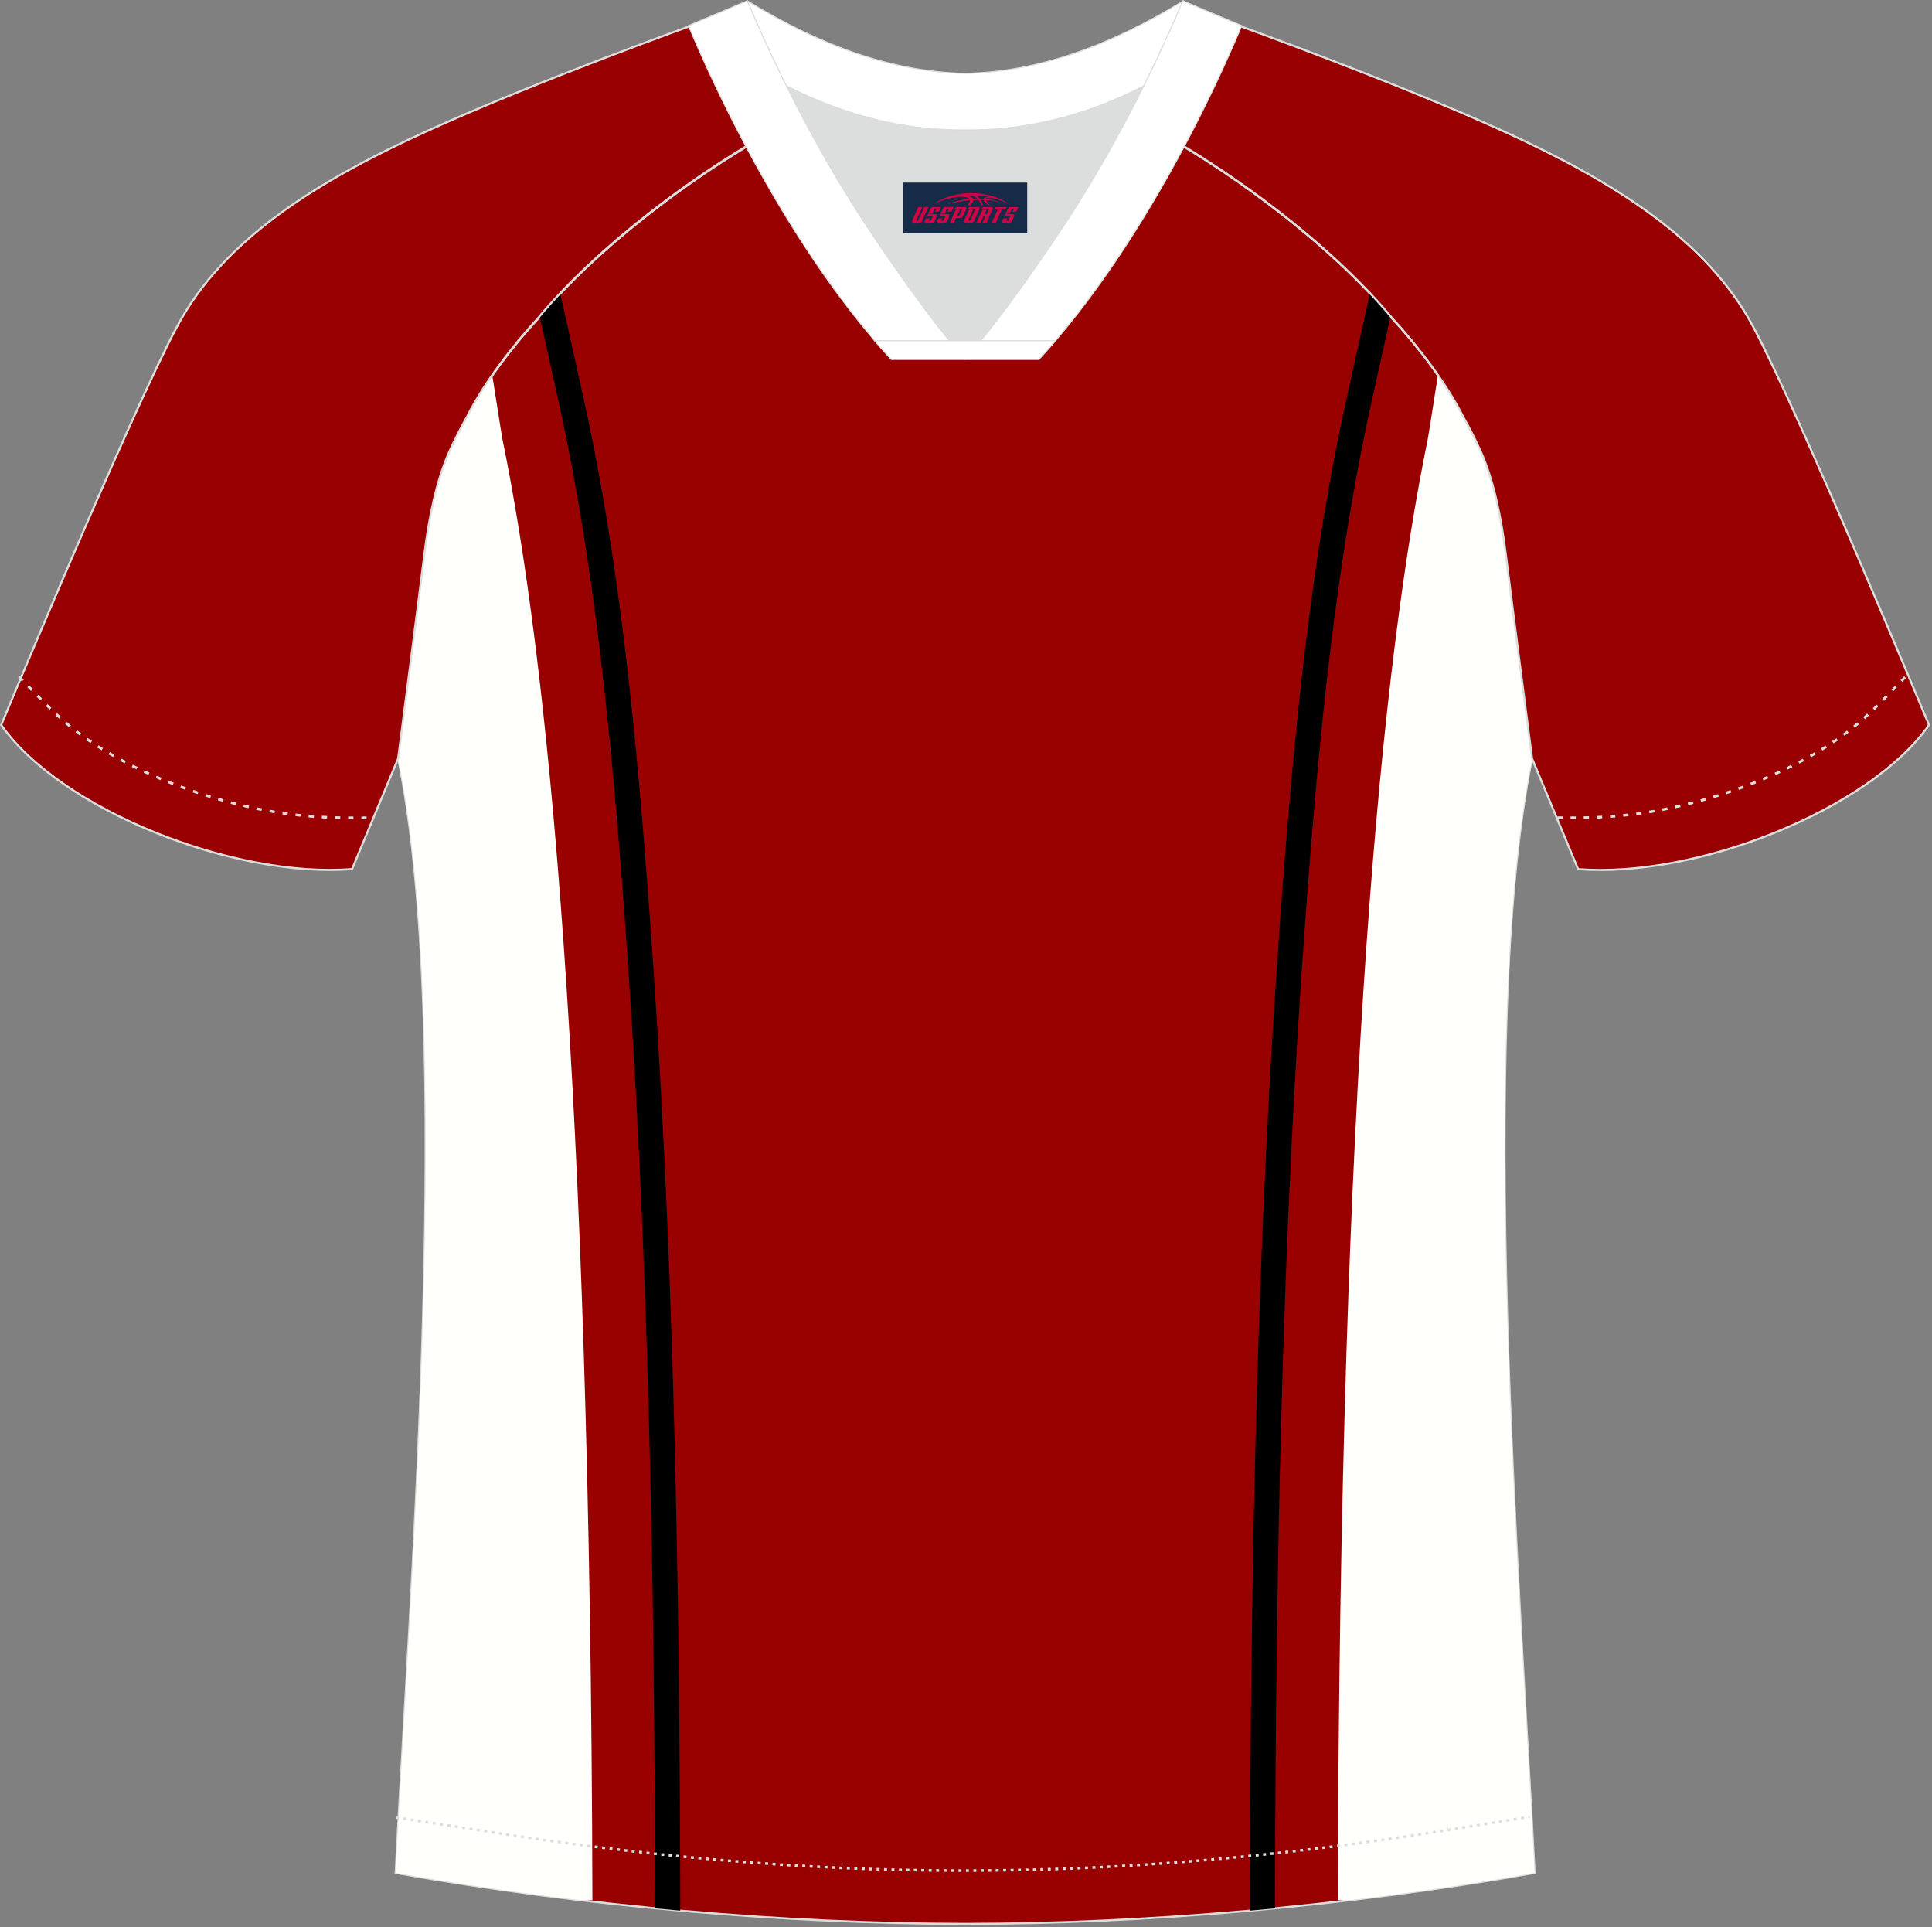
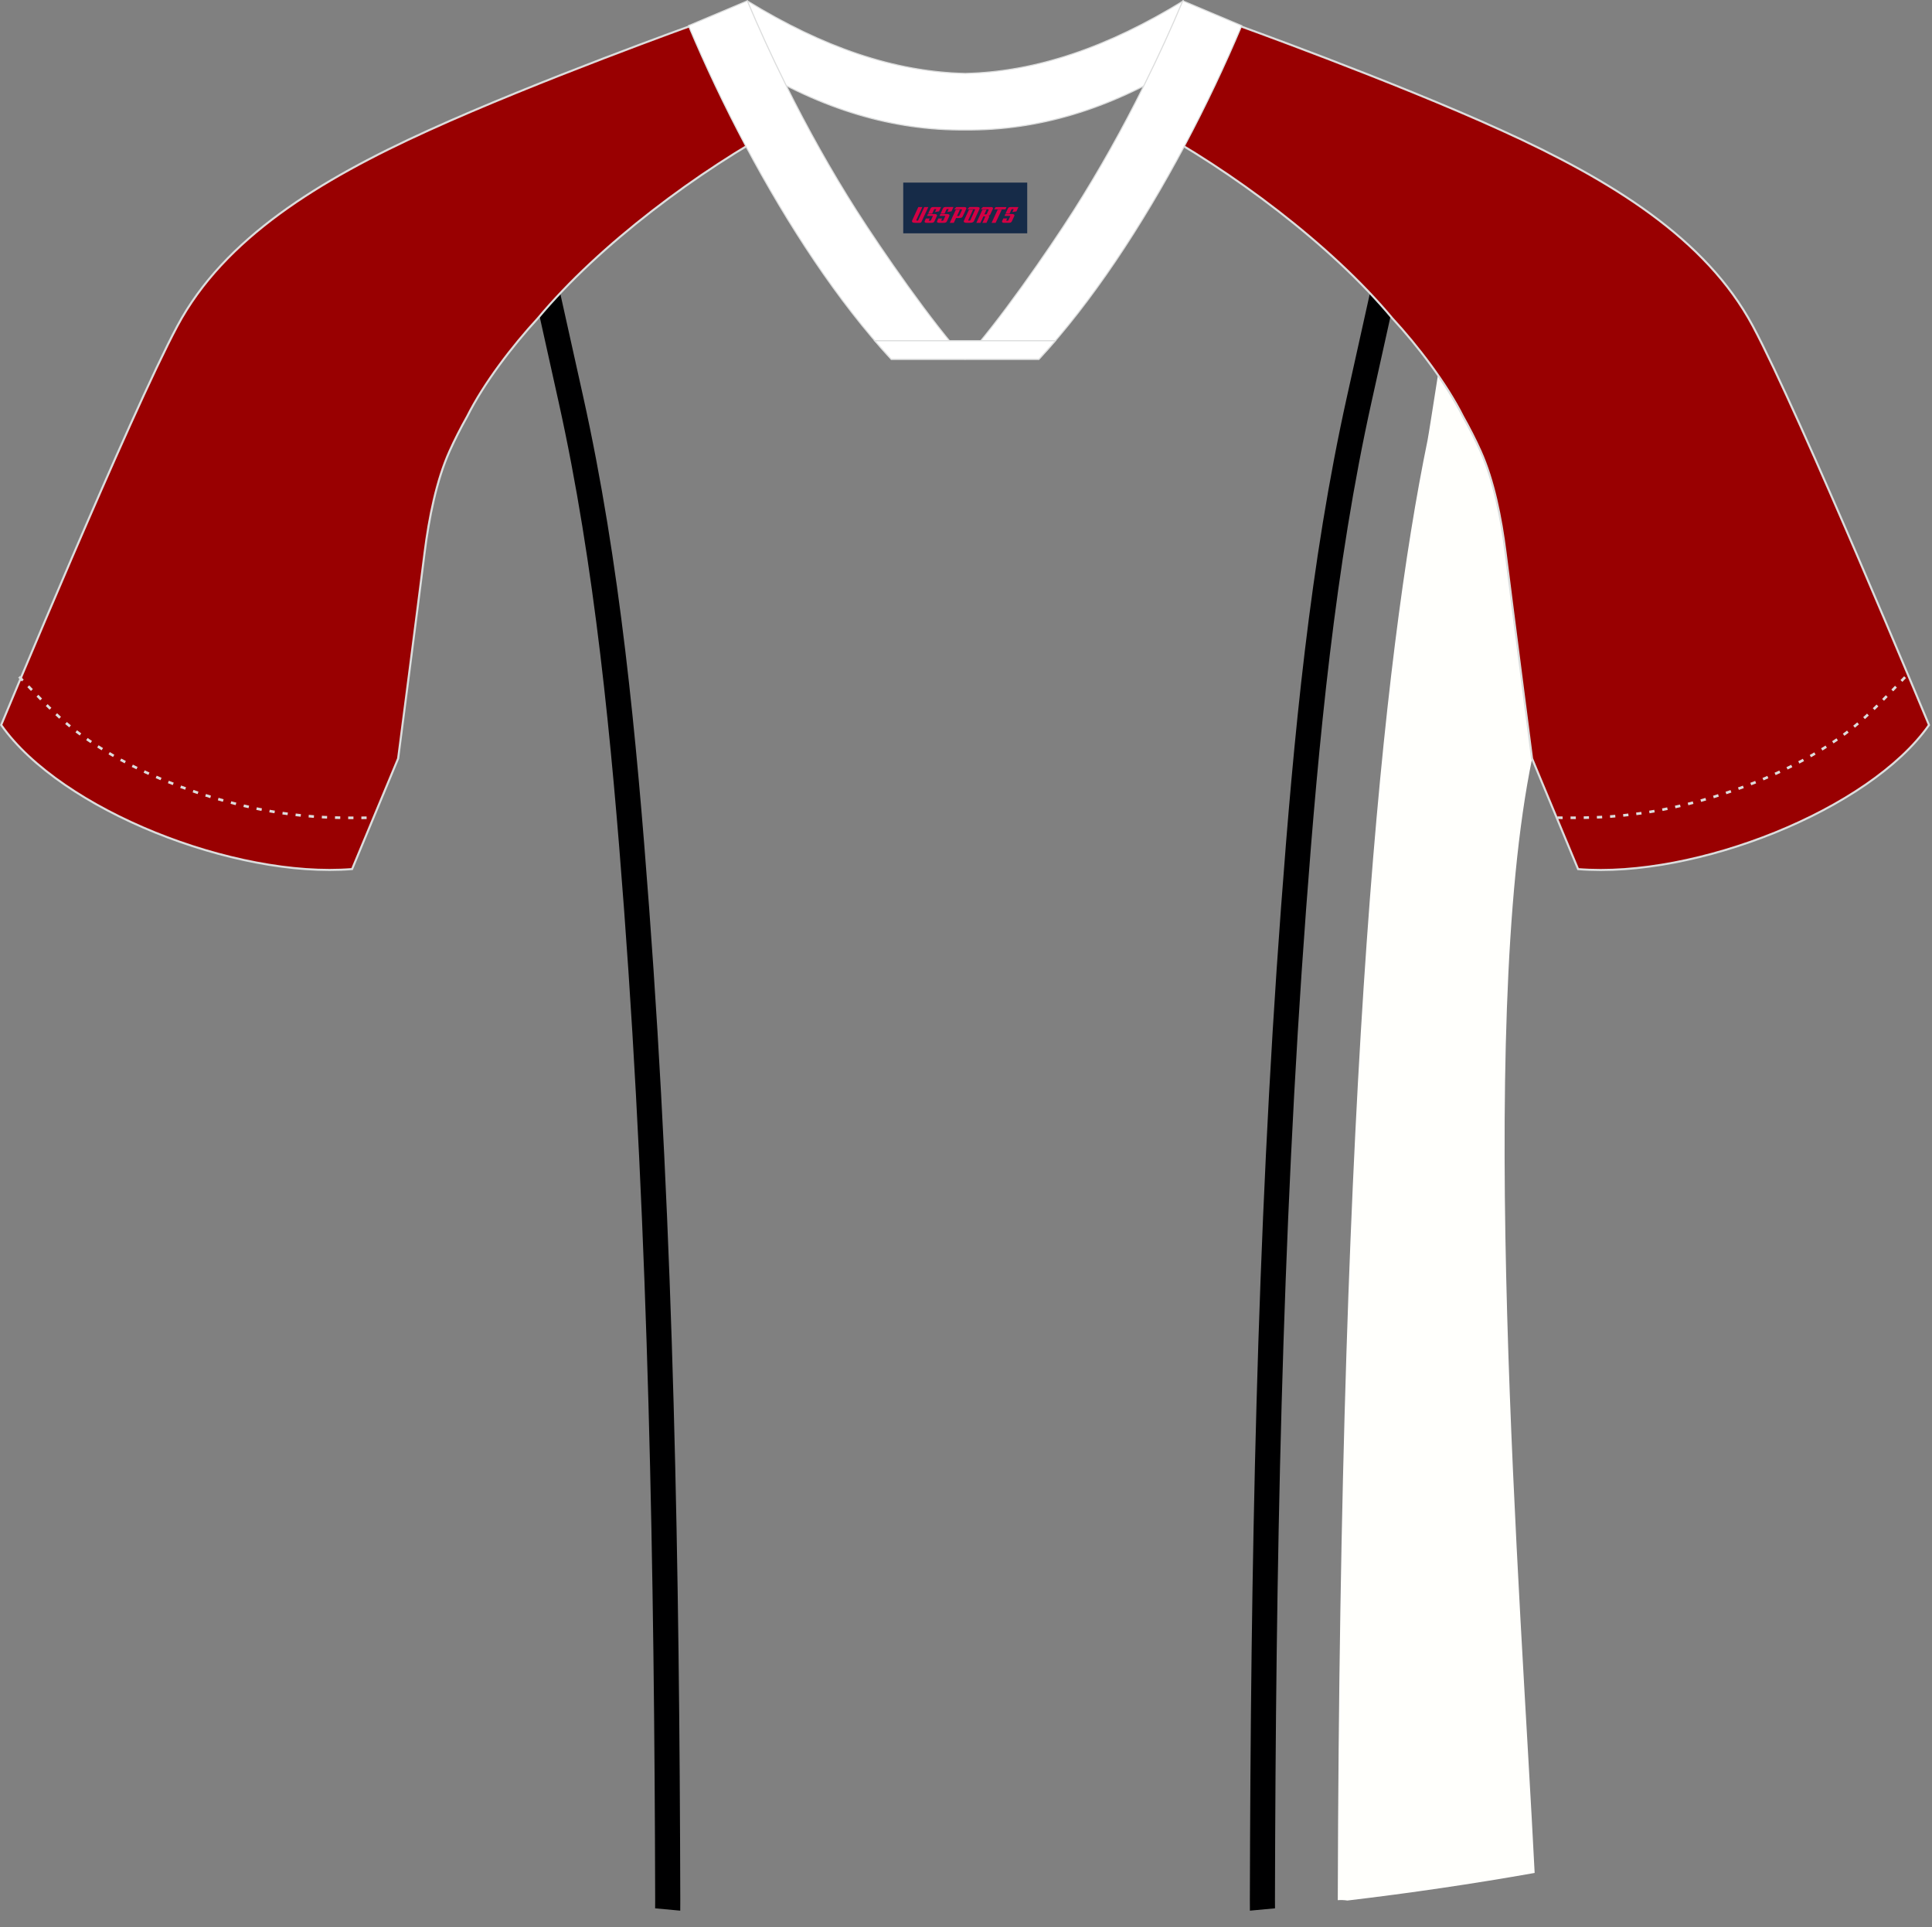
<svg xmlns="http://www.w3.org/2000/svg" version="1.1" id="图层_1" x="0px" y="0px" width="374px" height="373px" viewBox="0 0 374 373" enable-background="new 0 0 374 373" xml:space="preserve">
  <rect x="0" y="0" width="374" height="373" fill="#808080" stroke="none" />
  <g>
-     <path fill="#990000" stroke="#DCDDDD" stroke-width="0.4" stroke-miterlimit="22.926" d="M291.47,107.12   c1.27,10.18,4.85,37.71,5.11,39.69c-10.86,52.55-2.19,162.18,0.49,215.68c-36.81,6.53-75.42,9.83-110.24,9.86   c-34.82-0.04-73.43-3.33-110.24-9.86c2.68-53.5,11.35-163.13,0.49-215.68c0.26-1.98,3.83-29.51,5.11-39.69   c0.85-6.78,2.31-14.06,4.84-19.68c1.01-2.25,2.15-4.48,3.4-6.7c3.26-6.52,8.77-13.67,13.69-19.02   c11.2-13.44,29.03-27.03,44.74-35.87c0.96-0.54-1.02-15.4-0.07-15.9c3.94,3.31,25.19,3.25,30.33,6.12l-2.64,0.68   c6.1,2.82,12.97,4.24,19.71,4.25c6.73-0.02-2.74-1.43,3.36-4.26l5.69-2.51c5.14-2.86,16.2-2.27,20.14-5.59   c0.73,0.39-1.96,16.43-1.22,16.84c15.87,8.82,34.04,22.6,45.4,36.23c4.92,5.36,10.44,12.5,13.69,19.02c1.25,2.22,2.39,4.46,3.4,6.7   C289.16,93.06,290.62,100.34,291.47,107.12z" />
    <path fill="#000001" d="M104.47,61.28l3.65,16.44c7.05,31.7,10.28,66.01,12.69,98.34c4.73,63.56,5.86,127.96,6.02,191.67   l-0.01,1.61c1.62,0.16,3.24,0.31,4.86,0.45l0.01-2.07c-0.16-64.03-1.27-128.15-6.03-192.03c-2.46-33.03-5.59-66.66-12.79-99.03   l-4.41-19.84C107.06,58.31,105.73,59.79,104.47,61.28z" />
-     <path fill="#FFFFFC" d="M112.82,367.83c0.66-0.1,1.28-0.12,1.86-0.07c-0.39-159.6-8.74-240.56-17.37-282.51   c-0.18-0.88-1.11-6.85-2.01-12.58c-1.87,2.69-3.56,5.43-4.89,8.08c-1.25,2.22-2.39,4.46-3.4,6.7c-2.53,5.62-3.99,12.9-4.84,19.68   c-1.27,10.18-4.85,37.71-5.11,39.69c10.87,52.54,2.2,162.17-0.48,215.67C88.54,364.61,100.68,366.39,112.82,367.83z" />
    <path fill="#000001" d="M269.17,61.28l-3.65,16.44c-7.05,31.7-10.28,66.01-12.69,98.34c-4.74,63.56-5.87,127.96-6.02,191.67   l0.01,1.61c-1.62,0.16-3.24,0.31-4.86,0.45l-0.01-2.07c0.16-64.03,1.27-128.15,6.03-192.03c2.46-33.03,5.59-66.66,12.79-99.03   l4.41-19.85C266.58,58.3,267.92,59.79,269.17,61.28z" />
    <path fill="#FFFFFC" d="M260.83,367.83c-0.66-0.1-1.28-0.12-1.86-0.07c0.39-159.6,8.74-240.56,17.37-282.51   c0.18-0.88,1.11-6.86,2.01-12.59c1.87,2.69,3.57,5.44,4.89,8.08c1.25,2.22,2.39,4.46,3.4,6.7c2.52,5.62,3.99,12.9,4.84,19.68   c1.27,10.18,4.85,37.71,5.11,39.69c-10.86,52.55-2.19,162.18,0.49,215.68C285.11,364.61,272.97,366.39,260.83,367.83z" />
    <path fill="#990001" stroke="#DCDDDD" stroke-width="0.4" stroke-miterlimit="22.926" d="M221.92,24.17   c7.07-5.95,12.46-12.55,16.99-19.54c0,0,30.63,10.99,51.78,20.61c21.15,9.61,39.53,20.88,48.62,37.85   c9.08,16.97,34.11,77.23,34.11,77.23c-11.56,16.47-45.25,29.73-67.93,27.89l-8.91-21.4c0,0-3.8-29.24-5.12-39.81   c-0.85-6.78-2.31-14.06-4.84-19.68c-1.01-2.25-2.15-4.48-3.4-6.7c-3.26-6.51-8.77-13.67-13.69-19.02   C257.64,47.34,238.28,32.91,221.92,24.17z" />
    <path fill="#990001" stroke="#DCDDDD" stroke-width="0.4" stroke-miterlimit="22.926" d="M151.72,24.17   c-7.07-5.95-12.46-12.55-16.99-19.54c0,0-30.63,10.99-51.78,20.61c-21.15,9.6-39.54,20.87-48.61,37.84   c-9.08,16.97-34.11,77.23-34.11,77.23c11.56,16.47,45.25,29.73,67.93,27.89l8.91-21.4c0,0,3.8-29.24,5.12-39.81   c0.85-6.78,2.31-14.06,4.84-19.68c1.01-2.25,2.15-4.48,3.4-6.7c3.26-6.51,8.77-13.67,13.7-19.02   C116,47.34,135.36,32.91,151.72,24.17z" />
    <path fill="none" stroke="#DCDDDD" stroke-width="0.51" stroke-miterlimit="22.926" stroke-dasharray="1.02,1.531" d="   M3.7,130.98c2.92,3.02,6.08,6.41,9.27,9.11c10.32,8.74,27.36,15.21,41.6,17.27c5.61,0.82,10.34,0.99,16.71,0.91" />
-     <path fill="none" stroke="#DCDDDD" stroke-width="0.51" stroke-miterlimit="22.926" stroke-dasharray="0.576,0.865" d="   M76.64,351.75c1.31,0.21,15.14,2.3,16.45,2.52c30.89,4.94,61.95,7.77,93.3,7.77c30.85,0,61.41-2.73,91.81-7.53   c1.81-0.28,16.13-2.59,17.94-2.89" />
    <path fill="none" stroke="#DCDDDD" stroke-width="0.51" stroke-miterlimit="22.926" stroke-dasharray="1.02,1.531" d="   M368.79,131.06c-2.9,3-6.03,6.35-9.19,9.02c-10.32,8.74-27.36,15.21-41.6,17.27c-5.61,0.82-10.34,0.99-16.71,0.91" />
    <path fill="#FFFFFF" stroke="#DCDDDD" stroke-width="0.216" stroke-miterlimit="22.926" d="M145.36,12.73   c13.69,8.44,27.53,12.57,41.51,12.42c13.98,0.15,27.82-3.98,41.51-12.42c1.75-6.97,0.69-12.56,0.69-12.56   c-14.63,8.96-28.43,13.72-42.2,14.04c-13.77-0.31-27.56-5.07-42.2-14.04C144.67,0.16,143.6,5.76,145.36,12.73z" />
-     <path fill="#DCDDDD" d="M218.04,18.27c-10.31,4.7-20.7,6.99-31.17,6.88c-10.47,0.11-20.86-2.18-31.17-6.88   c-1.16-0.53-2.32-1.09-3.48-1.68c4.11,8.24,8.7,16.46,13.6,24.17c4.88,7.67,14.79,21.97,21.04,28.72l-0.04,0.06   c6.25-6.75,16.15-21.05,21.04-28.72c4.91-7.71,9.5-15.93,13.6-24.17l0.02-0.04C220.34,17.19,219.19,17.75,218.04,18.27z" />
    <path fill="#FFFFFF" stroke="#DCDDDD" stroke-width="0.216" stroke-miterlimit="22.926" d="M152.04,16.24   c-2.68-5.4-5.16-10.81-7.37-16.08l-11.4,4.81c3.2,7.6,6.93,15.5,11.06,23.25c8.22,15.44,18,30.33,28.21,41.32h14.28l0.04-0.06   c-6.25-6.75-16.15-21.05-21.04-28.72c-4.91-7.71-9.5-15.93-13.6-24.17C152.16,16.47,152.1,16.36,152.04,16.24z" />
    <path fill="#FFFFFF" stroke="#DCDDDD" stroke-width="0.216" stroke-miterlimit="22.926" d="M221.6,16.24   c2.68-5.4,5.15-10.81,7.37-16.08l11.41,4.81c-3.2,7.6-6.93,15.5-11.06,23.25c-8.22,15.44-18,30.33-28.21,41.32h-14.28l-0.04-0.06   c6.25-6.75,16.16-21.05,21.04-28.72c4.91-7.71,9.5-15.93,13.6-24.17C221.48,16.47,221.54,16.36,221.6,16.24z" />
    <path fill="#FFFFFF" stroke="#DCDDDD" stroke-width="0.216" stroke-miterlimit="22.926" d="M186.82,69.54h14.28   c1.08-1.16,2.15-2.36,3.22-3.6h-14.38h-0.09h-6.05h-14.48c1.06,1.24,2.14,2.44,3.21,3.6H186.82z" />
  </g>
  <g id="tag_logo">
    <rect y="35.34" fill="#162B48" width="24" height="9.818" x="174.85" />
    <g>
-       <path fill="#D30044" d="M190.81,38.53l0.005-0.011c0.131-0.311,1.085-0.262,2.351,0.071c0.715,0.24,1.44,0.54,2.193,0.9    c-0.218-0.147-0.447-0.289-0.682-0.42l0.011,0.005l-0.011-0.005c-1.478-0.845-3.218-1.418-5.1-1.62    c-1.282-0.115-1.658-0.082-2.411-0.055c-2.449,0.142-4.68,0.905-6.458,2.095c1.26-0.638,2.722-1.075,4.195-1.336    c1.467-0.18,2.476-0.033,2.771,0.344c-1.691,0.175-3.469,0.633-4.555,1.075c1.156-0.338,2.967-0.665,4.647-0.813    c0.016,0.251-0.115,0.567-0.415,0.96h0.475c0.376-0.382,0.584-0.725,0.595-1.004c0.333-0.022,0.66-0.033,0.971-0.033    C189.64,38.97,189.85,39.32,190.05,39.71h0.262c-0.125-0.344-0.295-0.687-0.518-1.036c0.207,0,0.393,0.005,0.567,0.011    c0.104,0.267,0.496,0.66,1.058,1.025h0.245c-0.442-0.365-0.753-0.753-0.835-1.004c1.047,0.065,1.696,0.224,2.885,0.513    C192.63,38.79,191.89,38.62,190.81,38.53z M188.37,38.44c-0.164-0.295-0.655-0.485-1.402-0.551    c0.464-0.033,0.922-0.055,1.364-0.055c0.311,0.147,0.589,0.344,0.84,0.589C188.91,38.42,188.64,38.43,188.37,38.44z M190.35,38.49c-0.224-0.016-0.458-0.027-0.715-0.044c-0.147-0.202-0.311-0.398-0.502-0.6c0.082,0,0.164,0.005,0.24,0.011    c0.72,0.033,1.429,0.125,2.138,0.273C190.84,38.09,190.46,38.25,190.35,38.49z" />
      <path fill="#D30044" d="M177.77,40.07L176.6,42.62C176.42,42.99,176.69,43.13,177.17,43.13l0.873,0.005    c0.115,0,0.251-0.049,0.327-0.175l1.342-2.891H178.93L177.71,42.7H177.54c-0.147,0-0.185-0.033-0.147-0.125l1.156-2.504H177.77L177.77,40.07z M179.63,41.42h1.271c0.36,0,0.584,0.125,0.442,0.425L180.87,42.88C180.77,43.1,180.5,43.13,180.27,43.13H179.35c-0.267,0-0.442-0.136-0.349-0.333l0.235-0.513h0.742L179.8,42.66C179.78,42.71,179.82,42.72,179.88,42.72h0.18    c0.082,0,0.125-0.016,0.147-0.071l0.376-0.813c0.011-0.022,0.011-0.044-0.055-0.044H179.46L179.63,41.42L179.63,41.42z M180.45,41.35h-0.78l0.475-1.025c0.098-0.218,0.338-0.256,0.578-0.256H182.17L181.78,40.91L181,41.03l0.262-0.562H180.97c-0.082,0-0.12,0.016-0.147,0.071L180.45,41.35L180.45,41.35z M182.04,41.42L181.87,41.79h1.069c0.06,0,0.06,0.016,0.049,0.044    L182.61,42.65C182.59,42.7,182.55,42.72,182.47,42.72H182.29c-0.055,0-0.104-0.011-0.082-0.06l0.175-0.376H181.64L181.41,42.8C181.31,42.99,181.49,43.13,181.76,43.13h0.916c0.24,0,0.502-0.033,0.605-0.251l0.475-1.031c0.142-0.3-0.082-0.425-0.442-0.425H182.04L182.04,41.42z M182.85,41.35l0.371-0.818c0.022-0.055,0.06-0.071,0.147-0.071h0.295L183.4,41.02l0.791-0.115l0.387-0.845H183.13c-0.24,0-0.48,0.038-0.578,0.256L182.08,41.35L182.85,41.35L182.85,41.35z M185.25,41.81h0.278c0.087,0,0.153-0.022,0.202-0.115    l0.496-1.075c0.033-0.076-0.011-0.12-0.125-0.12H184.7l0.431-0.431h1.522c0.355,0,0.485,0.153,0.393,0.355l-0.676,1.445    c-0.06,0.125-0.175,0.333-0.644,0.327l-0.649-0.005L184.64,43.13H183.86l1.178-2.558h0.785L185.25,41.81L185.25,41.81z     M187.84,42.62c-0.022,0.049-0.06,0.076-0.142,0.076h-0.191c-0.082,0-0.109-0.027-0.082-0.076l0.944-2.051h-0.785l-0.987,2.138    c-0.125,0.273,0.115,0.415,0.453,0.415h0.72c0.327,0,0.649-0.071,0.769-0.322l1.085-2.384c0.093-0.202-0.06-0.355-0.415-0.355    h-1.533l-0.431,0.431h1.38c0.115,0,0.164,0.033,0.131,0.104L187.84,42.62L187.84,42.62z M190.56,41.49h0.278    c0.087,0,0.158-0.022,0.202-0.115l0.344-0.753c0.033-0.076-0.011-0.12-0.125-0.12h-1.402l0.425-0.431h1.527    c0.355,0,0.485,0.153,0.393,0.355l-0.529,1.124c-0.044,0.093-0.147,0.18-0.393,0.18c0.224,0.011,0.256,0.158,0.175,0.327    l-0.496,1.075h-0.785l0.54-1.167c0.022-0.055-0.005-0.087-0.104-0.087h-0.235L189.79,43.13h-0.785l1.178-2.558h0.785L190.56,41.49L190.56,41.49z M193.13,40.58L191.95,43.13h0.785l1.184-2.558H193.13L193.13,40.58z M194.64,40.51l0.202-0.431h-2.1l-0.295,0.431    H194.64L194.64,40.51z M194.62,41.42h1.271c0.36,0,0.584,0.125,0.442,0.425l-0.475,1.031c-0.104,0.218-0.371,0.251-0.605,0.251    h-0.916c-0.267,0-0.442-0.136-0.349-0.333l0.235-0.513h0.742L194.79,42.66c-0.022,0.049,0.022,0.06,0.082,0.06h0.18    c0.082,0,0.125-0.016,0.147-0.071l0.376-0.813c0.011-0.022,0.011-0.044-0.049-0.044h-1.069L194.62,41.42L194.62,41.42z     M195.43,41.35H194.65l0.475-1.025c0.098-0.218,0.338-0.256,0.578-0.256h1.451l-0.387,0.845l-0.791,0.115l0.262-0.562h-0.295    c-0.082,0-0.12,0.016-0.147,0.071L195.43,41.35z" />
    </g>
  </g>
</svg>